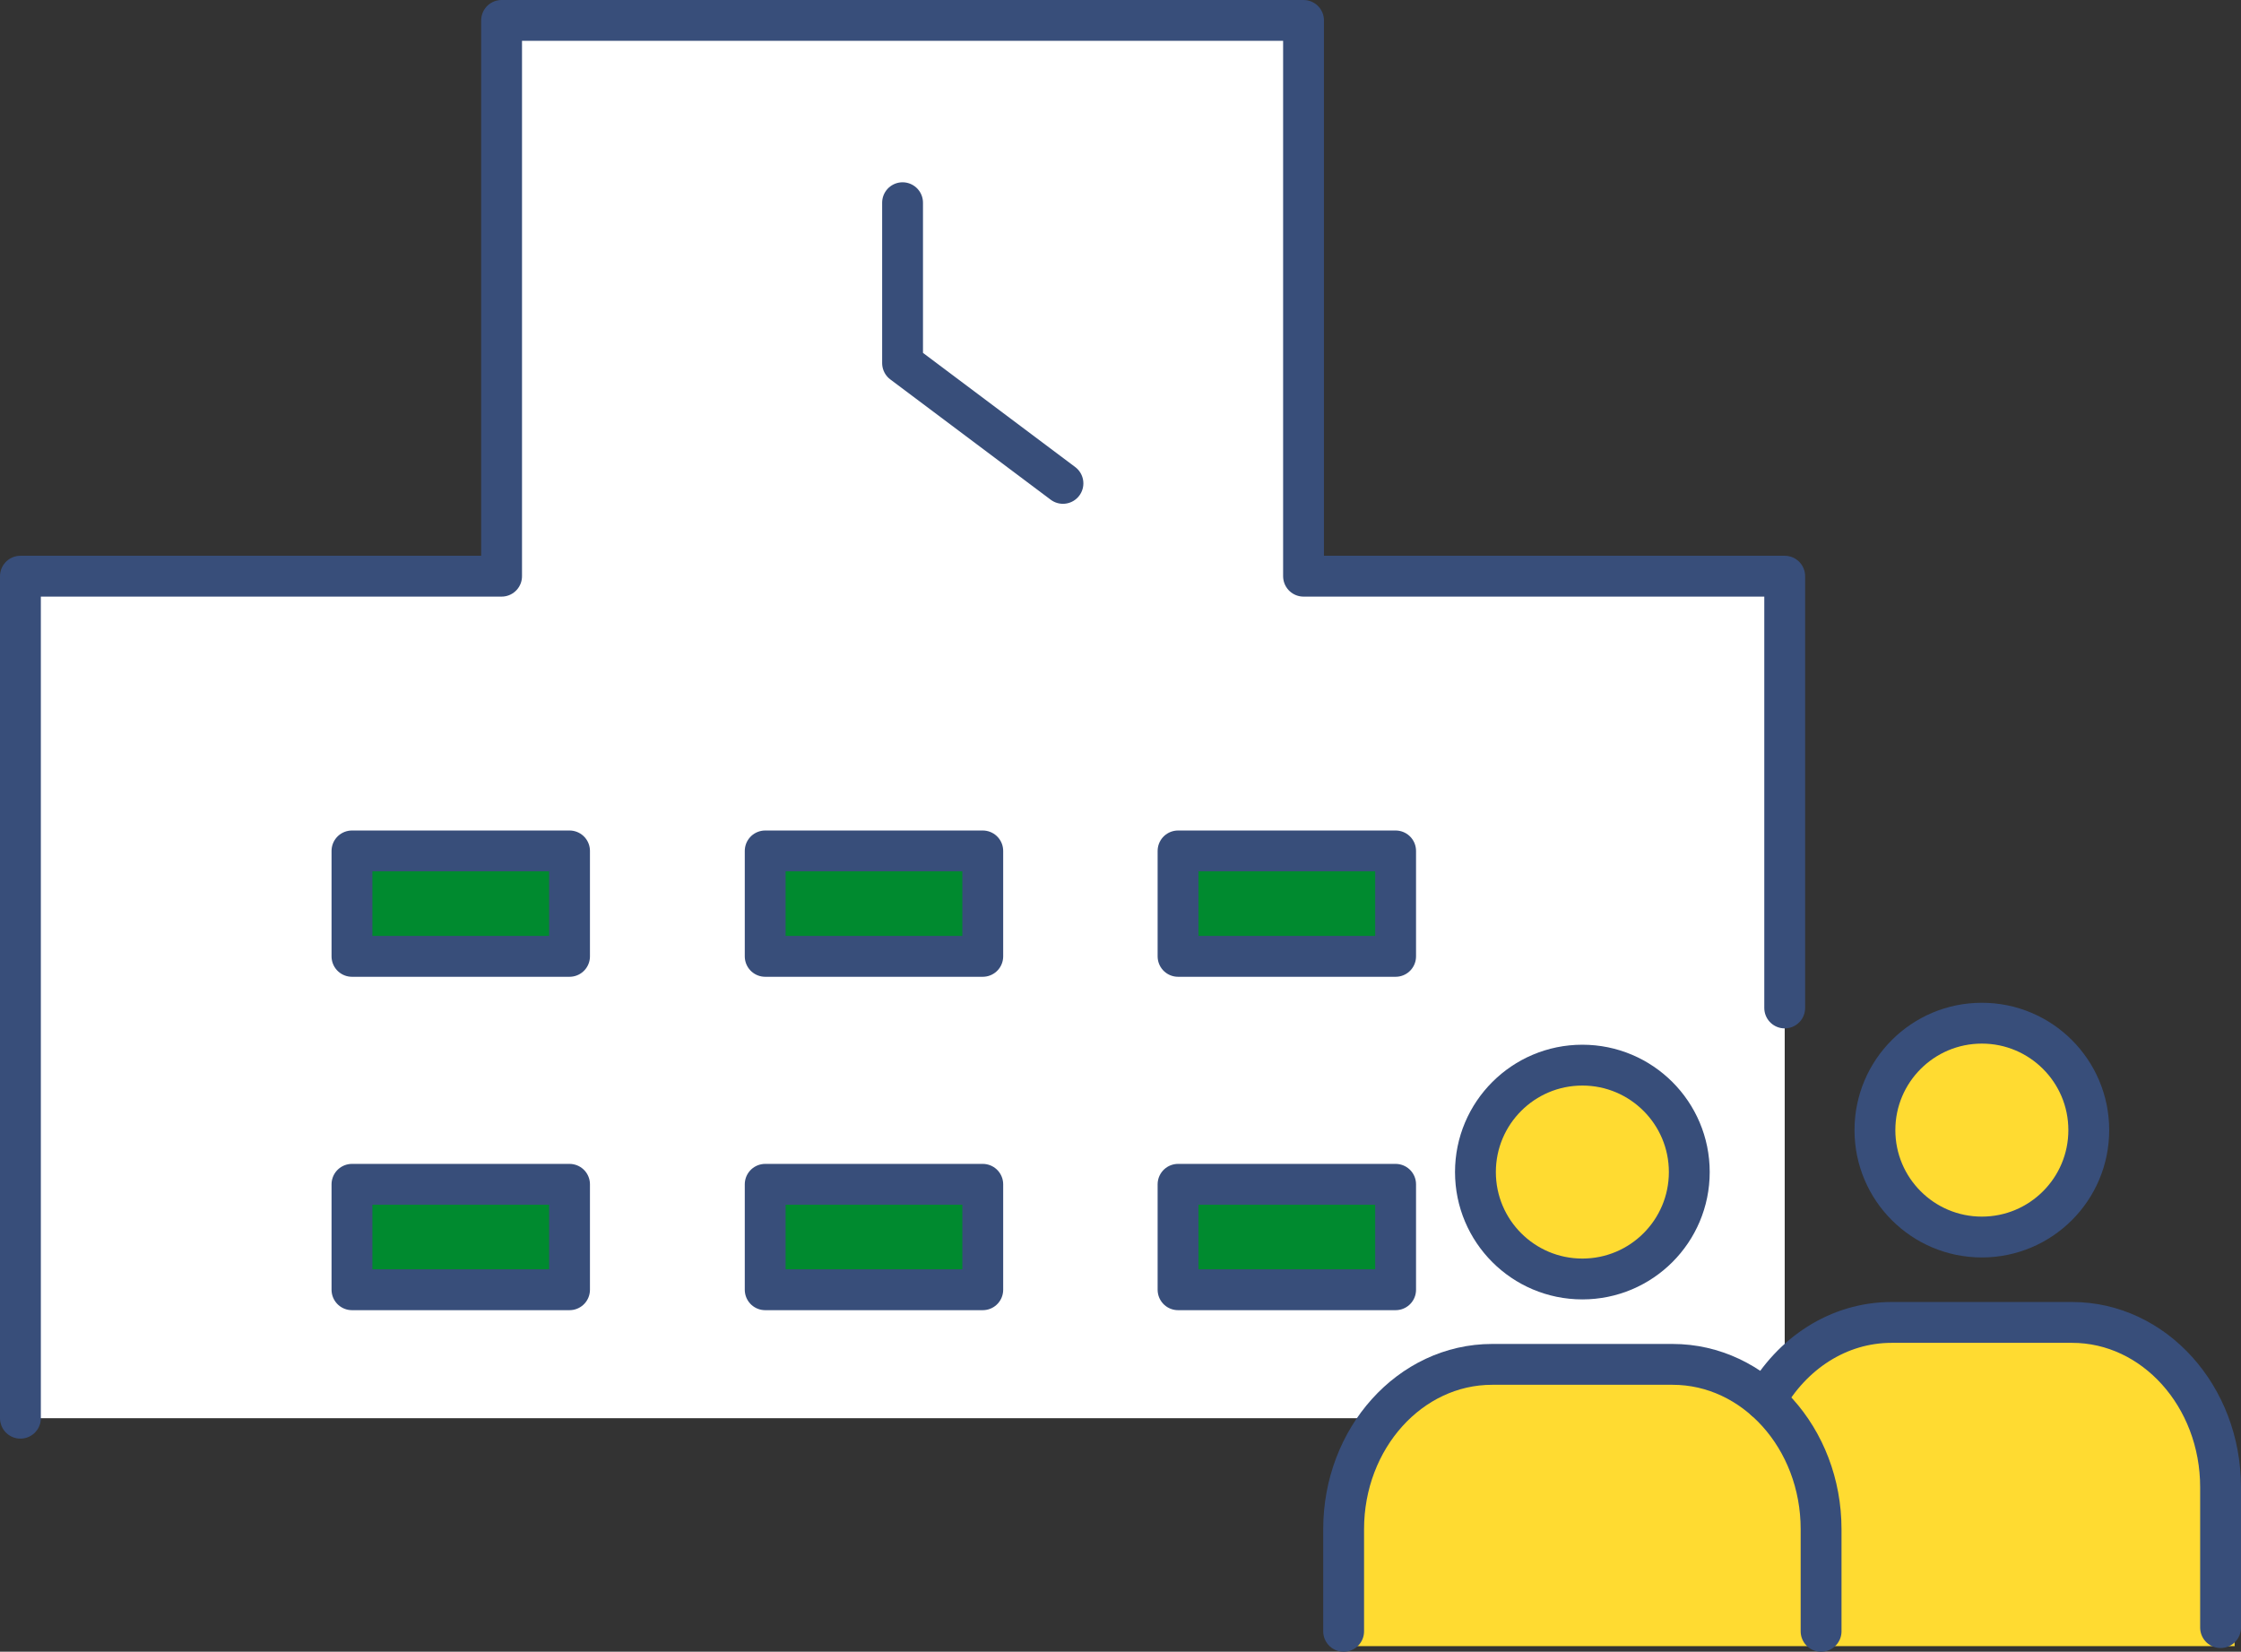
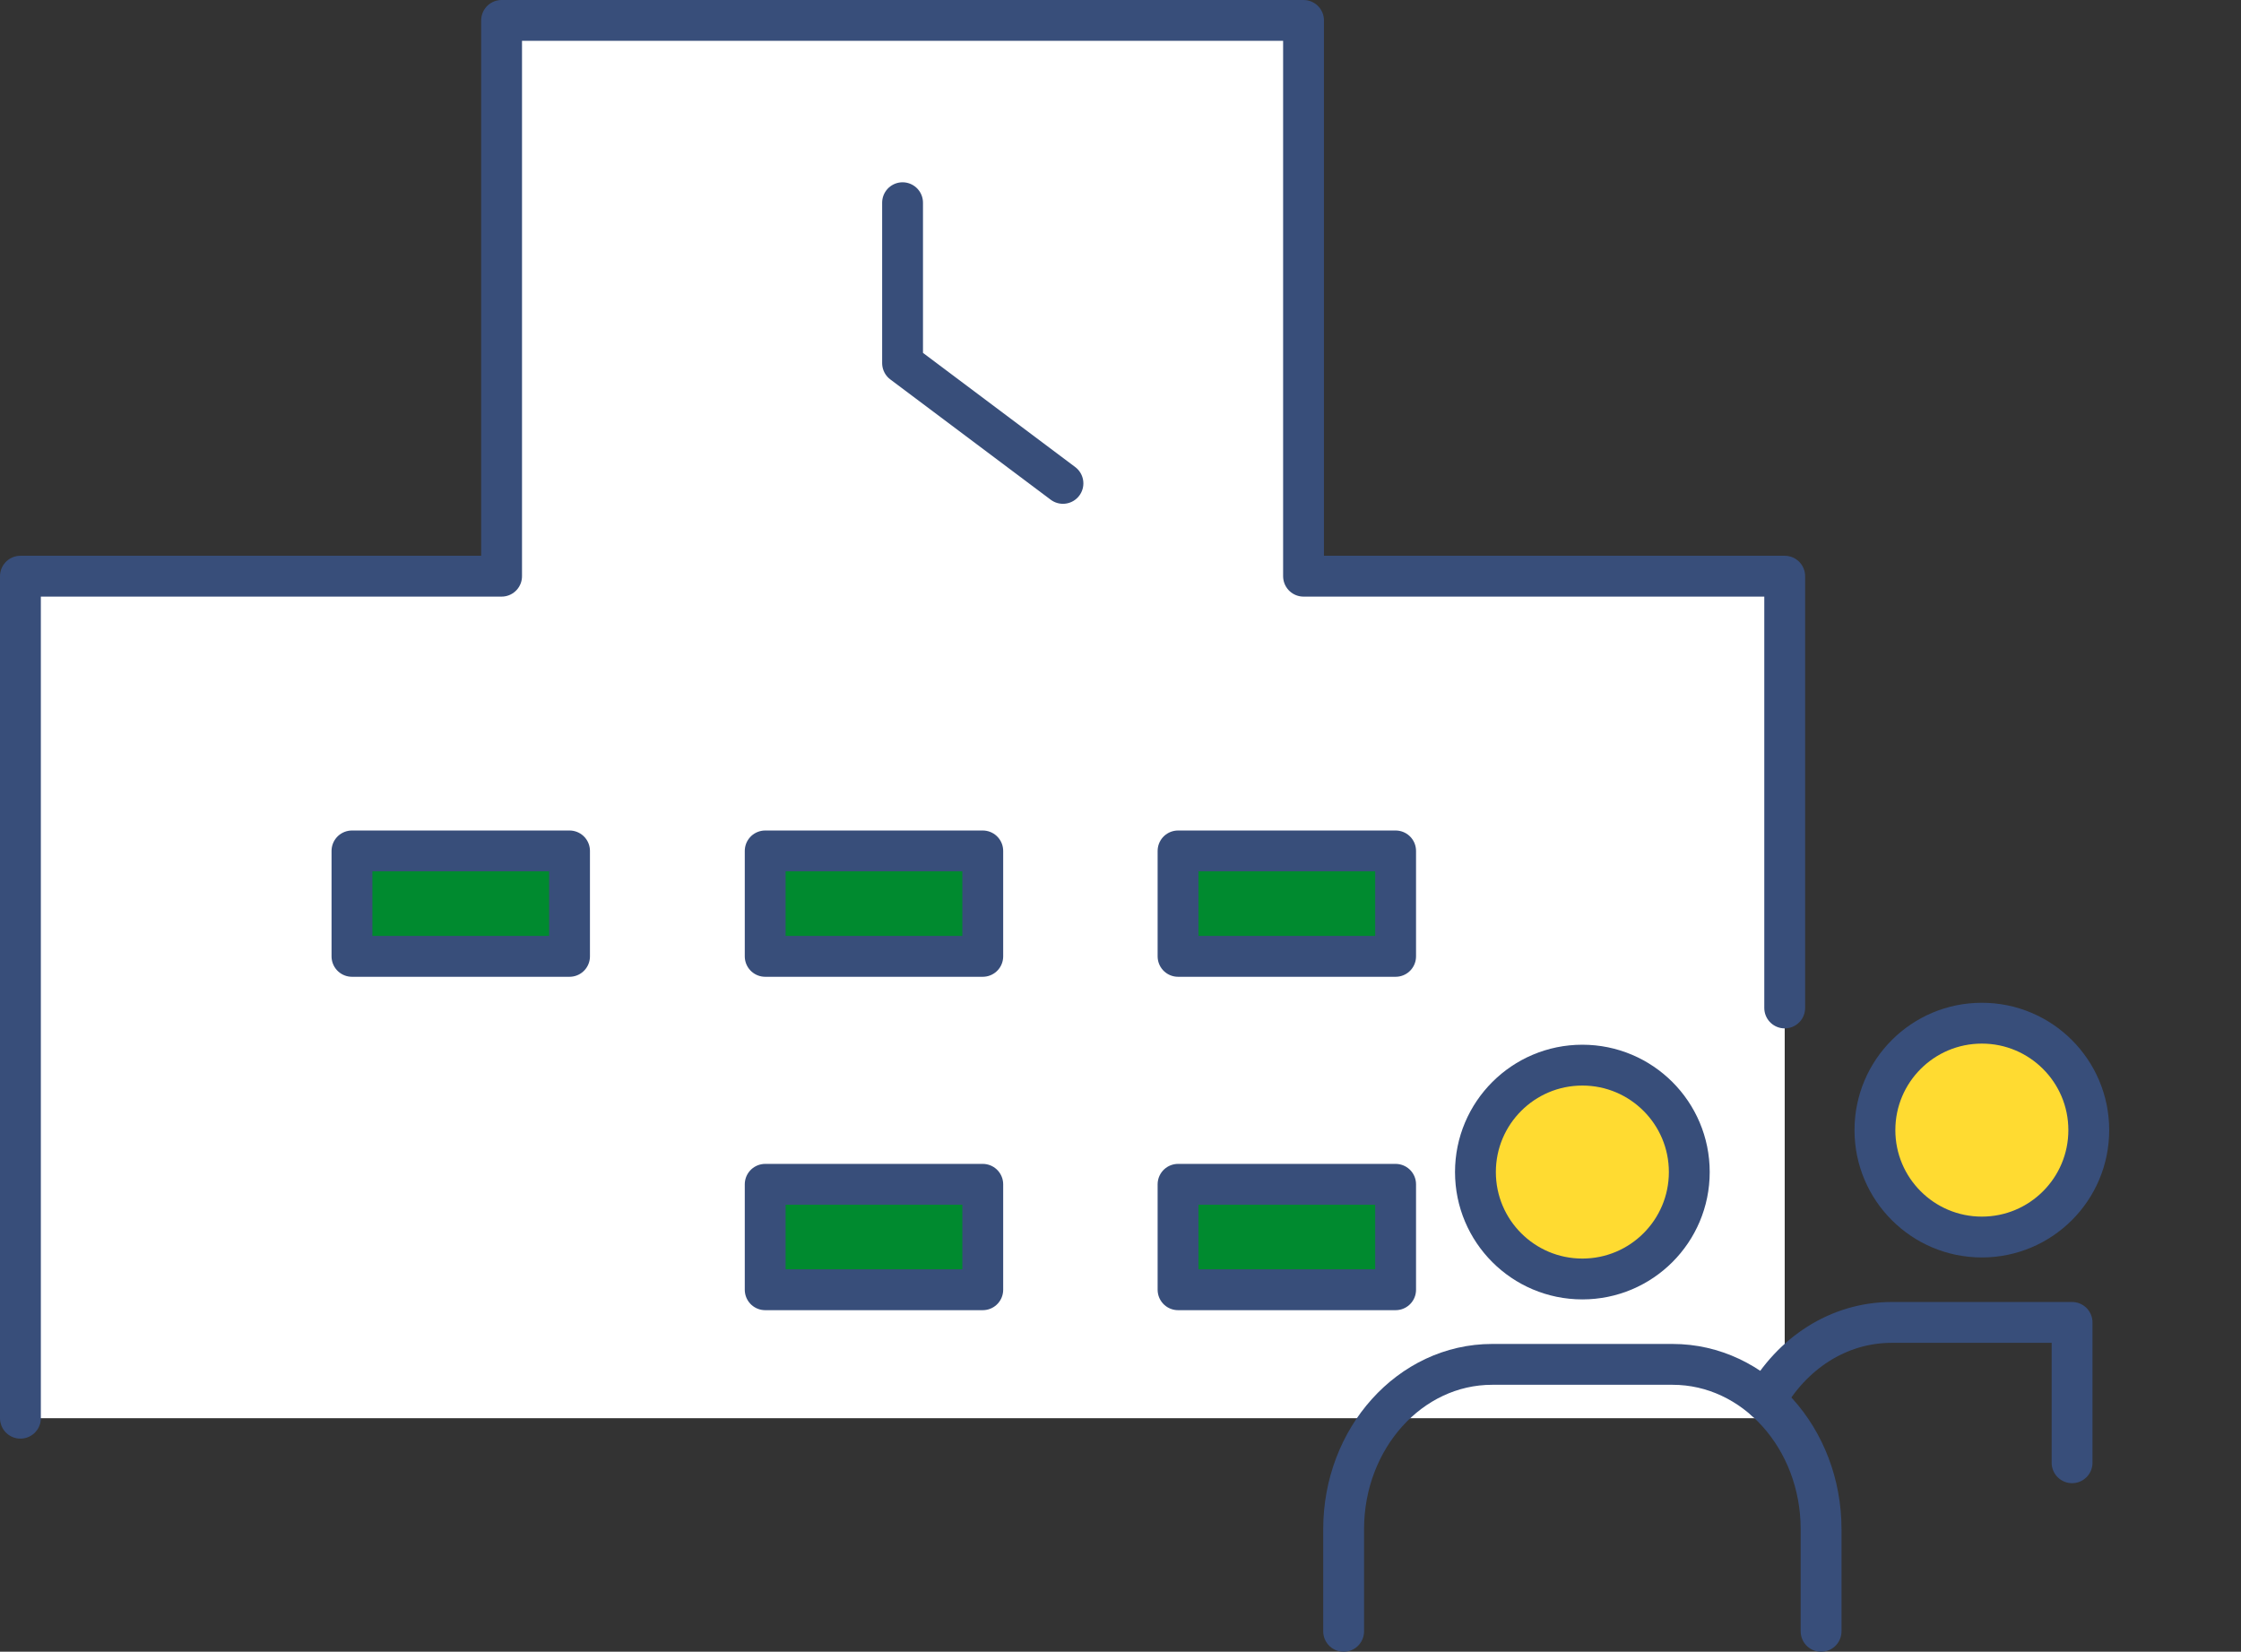
<svg xmlns="http://www.w3.org/2000/svg" id="_レイヤー_2" viewBox="0 0 60.36 44.49">
  <rect x="0" y="0" width="60.36" height="44.49" fill="#333333" stroke="none" />
  <defs>
    <style>.cls-1{fill:none;}.cls-1,.cls-2,.cls-3{stroke:#384e7a;stroke-linecap:round;stroke-linejoin:round;stroke-width:1.1px;}.cls-4,.cls-3{fill:#ffdb31;}.cls-4,.cls-5{stroke-width:0px;}.cls-2{fill:#008a2f;}.cls-5{fill:#fff;}</style>
  </defs>
  <g id="_ヘッダーマウスオーバー">
    <polygon class="cls-5" points=".55 38.2 48.07 38.2 48.07 15.52 35.11 15.52 35.11 .55 13.51 .55 13.51 15.52 .55 15.52 .55 38.2" />
    <rect class="cls-2" x="9.48" y="22.92" width="5.86" height="2.84" />
    <rect class="cls-2" x="20.61" y="22.92" width="5.86" height="2.84" />
    <rect class="cls-2" x="31.73" y="22.92" width="5.86" height="2.84" />
-     <rect class="cls-2" x="9.48" y="31.9" width="5.86" height="2.84" />
    <rect class="cls-2" x="20.61" y="31.9" width="5.86" height="2.84" />
    <rect class="cls-2" x="31.73" y="31.9" width="5.86" height="2.84" />
    <polyline class="cls-1" points="24.31 5.46 24.31 9.78 28.63 13.02" />
-     <path class="cls-4" d="M36.19,44.34h24l-.18-4.79s-.77-2.51-1.91-3.13c-1.14-.62-3.17-.81-4.43-.81s-3.24-.36-3.77,0-1.91,1.45-1.91,1.45c0,0-.87-.01-1.91-.17-1.04-.16-1.89-.16-3.47-.16s-1.92-.46-3.19.08-1.41.15-2.16,1.38-.95.78-1.01,2.14-.07,4-.07,4Z" />
    <g id="icon">
      <circle class="cls-3" cx="42.62" cy="31.57" r="2.88" />
      <path class="cls-1" d="M36.19,43.94v-2.75c0-2.45,1.79-4.44,4-4.44h4.86c2.21,0,4,1.99,4,4.44v2.75" />
    </g>
    <g id="icon-2">
      <circle class="cls-3" cx="53.38" cy="30.44" r="2.88" />
-       <path class="cls-1" d="M47.55,37.72c.71-1.26,1.96-2.1,3.4-2.1h4.86c2.21,0,4,1.99,4,4.44v3.78" />
+       <path class="cls-1" d="M47.55,37.72c.71-1.26,1.96-2.1,3.4-2.1h4.86v3.78" />
    </g>
    <polyline class="cls-1" points=".55 38.2 .55 15.52 13.51 15.52 13.51 .55 35.11 .55 35.11 15.52 48.07 15.52 48.07 27.15" />
  </g>
</svg>